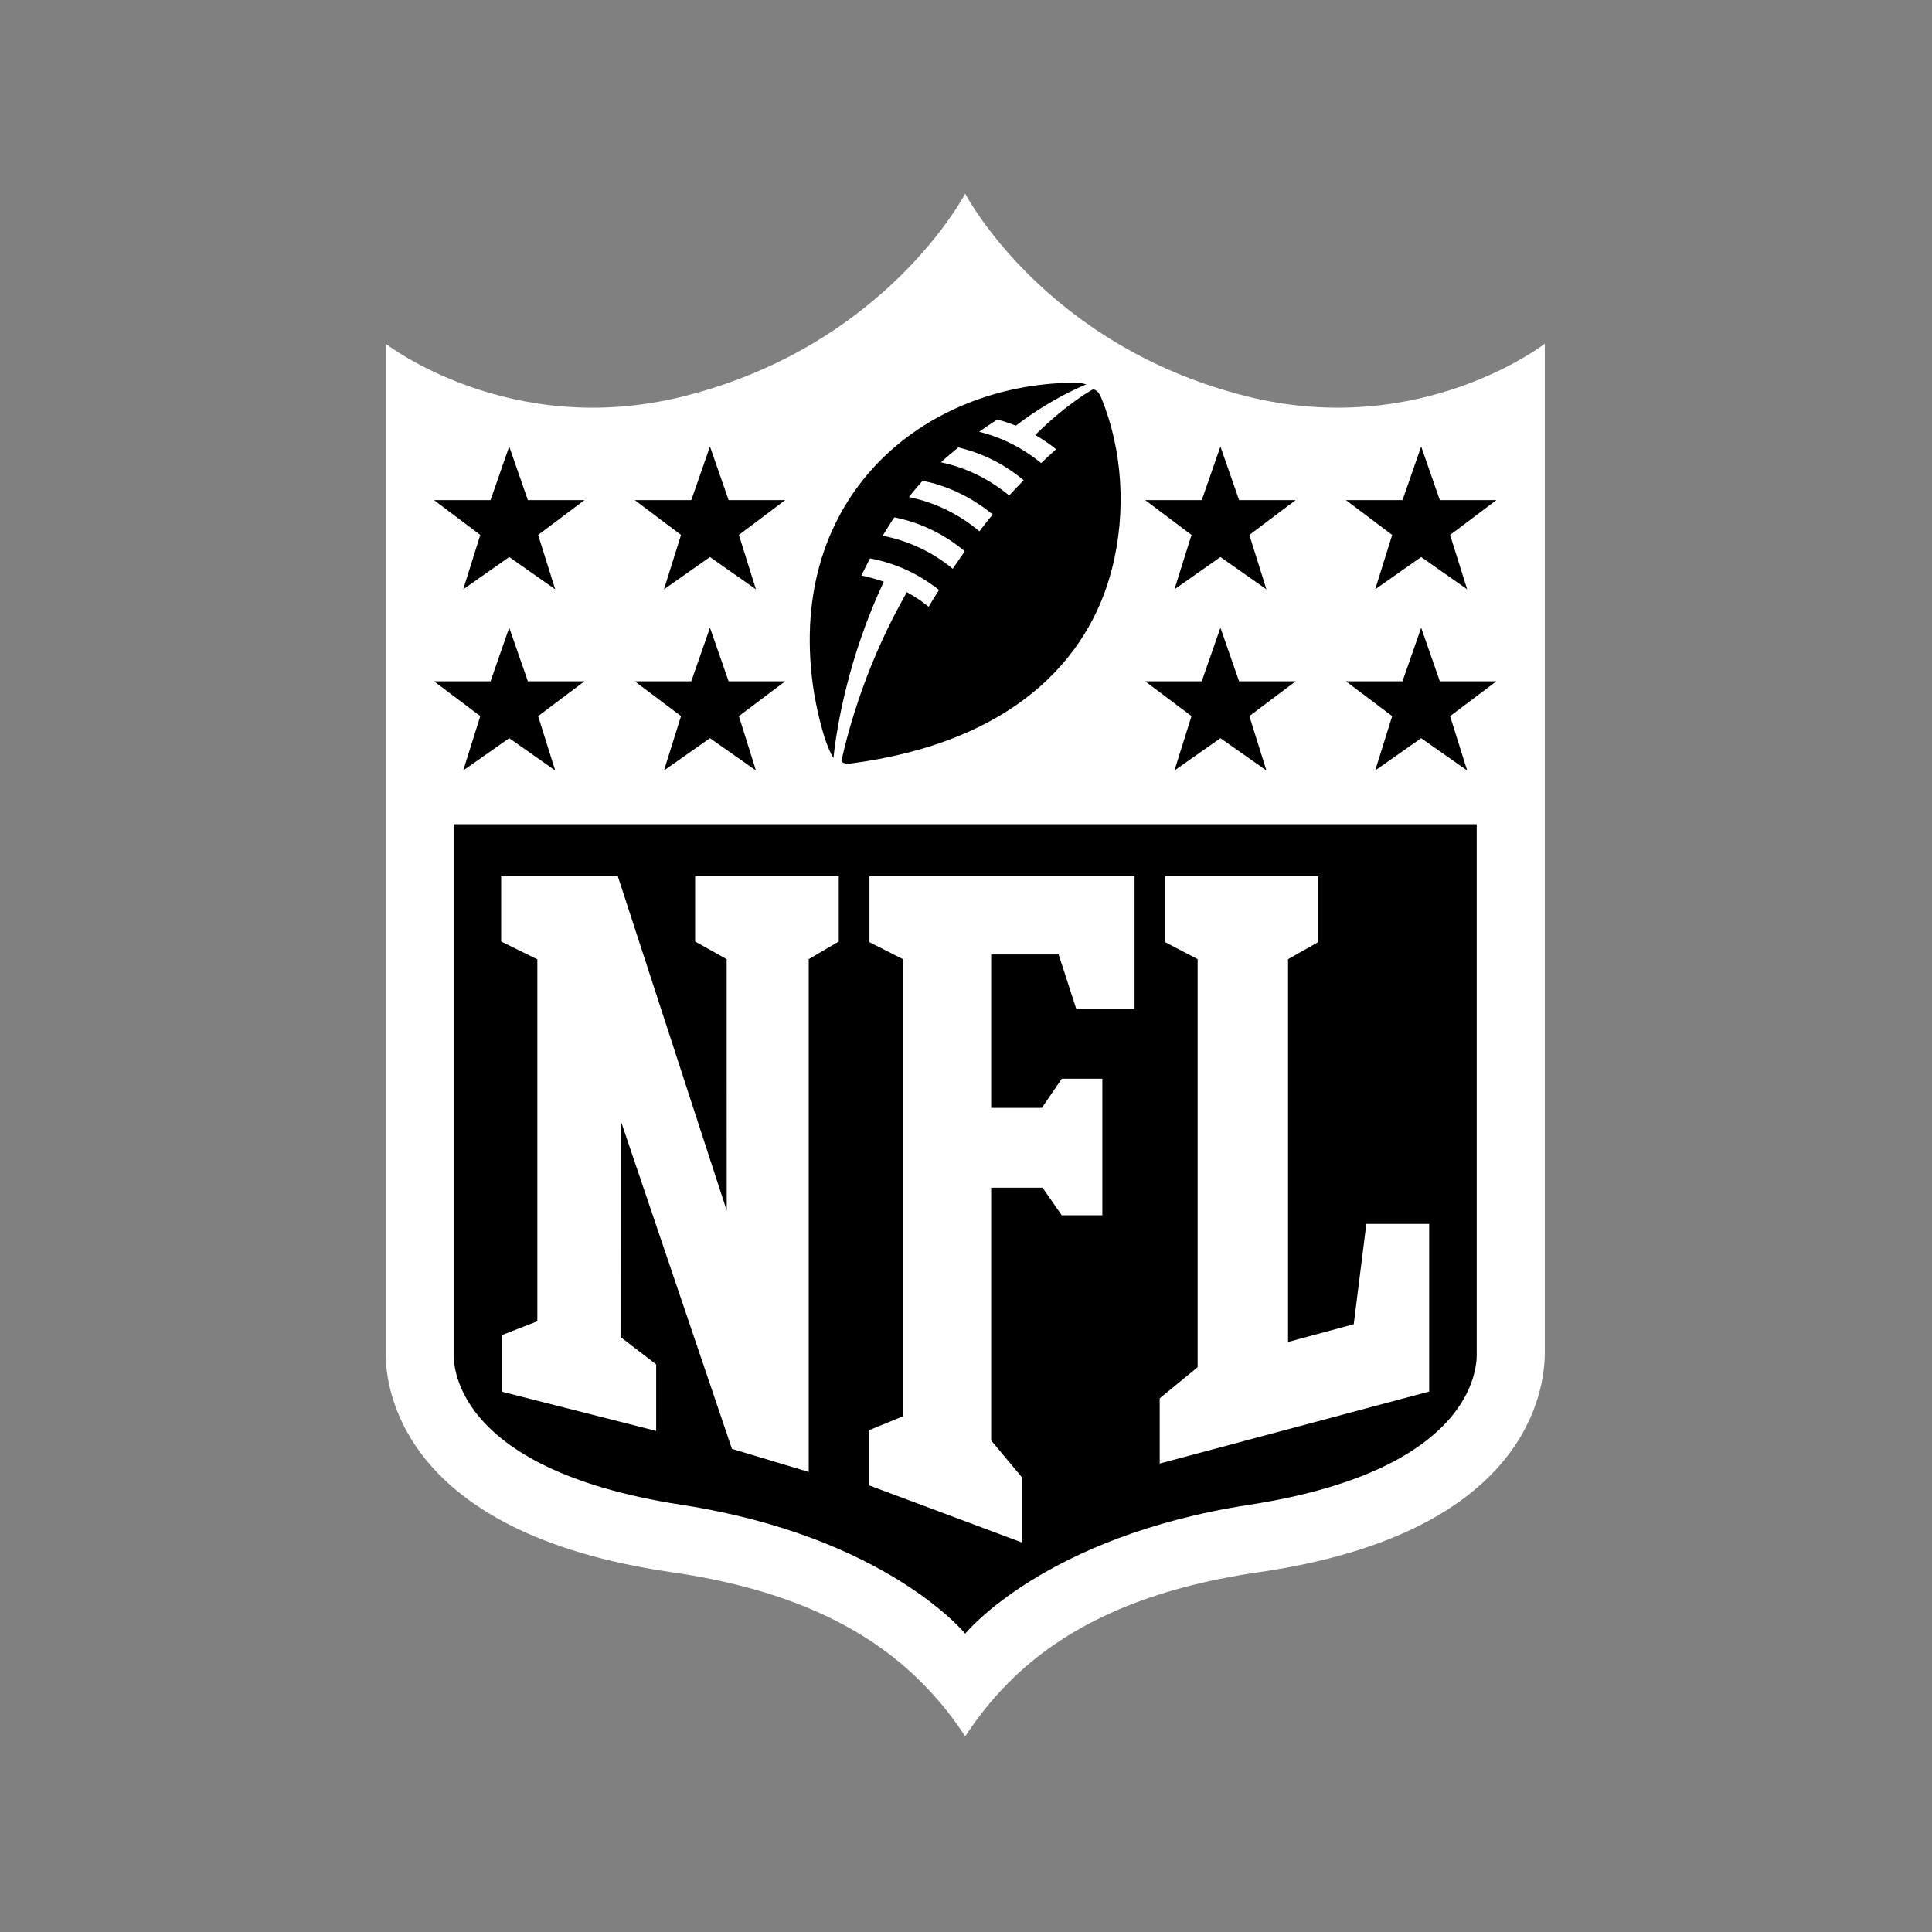
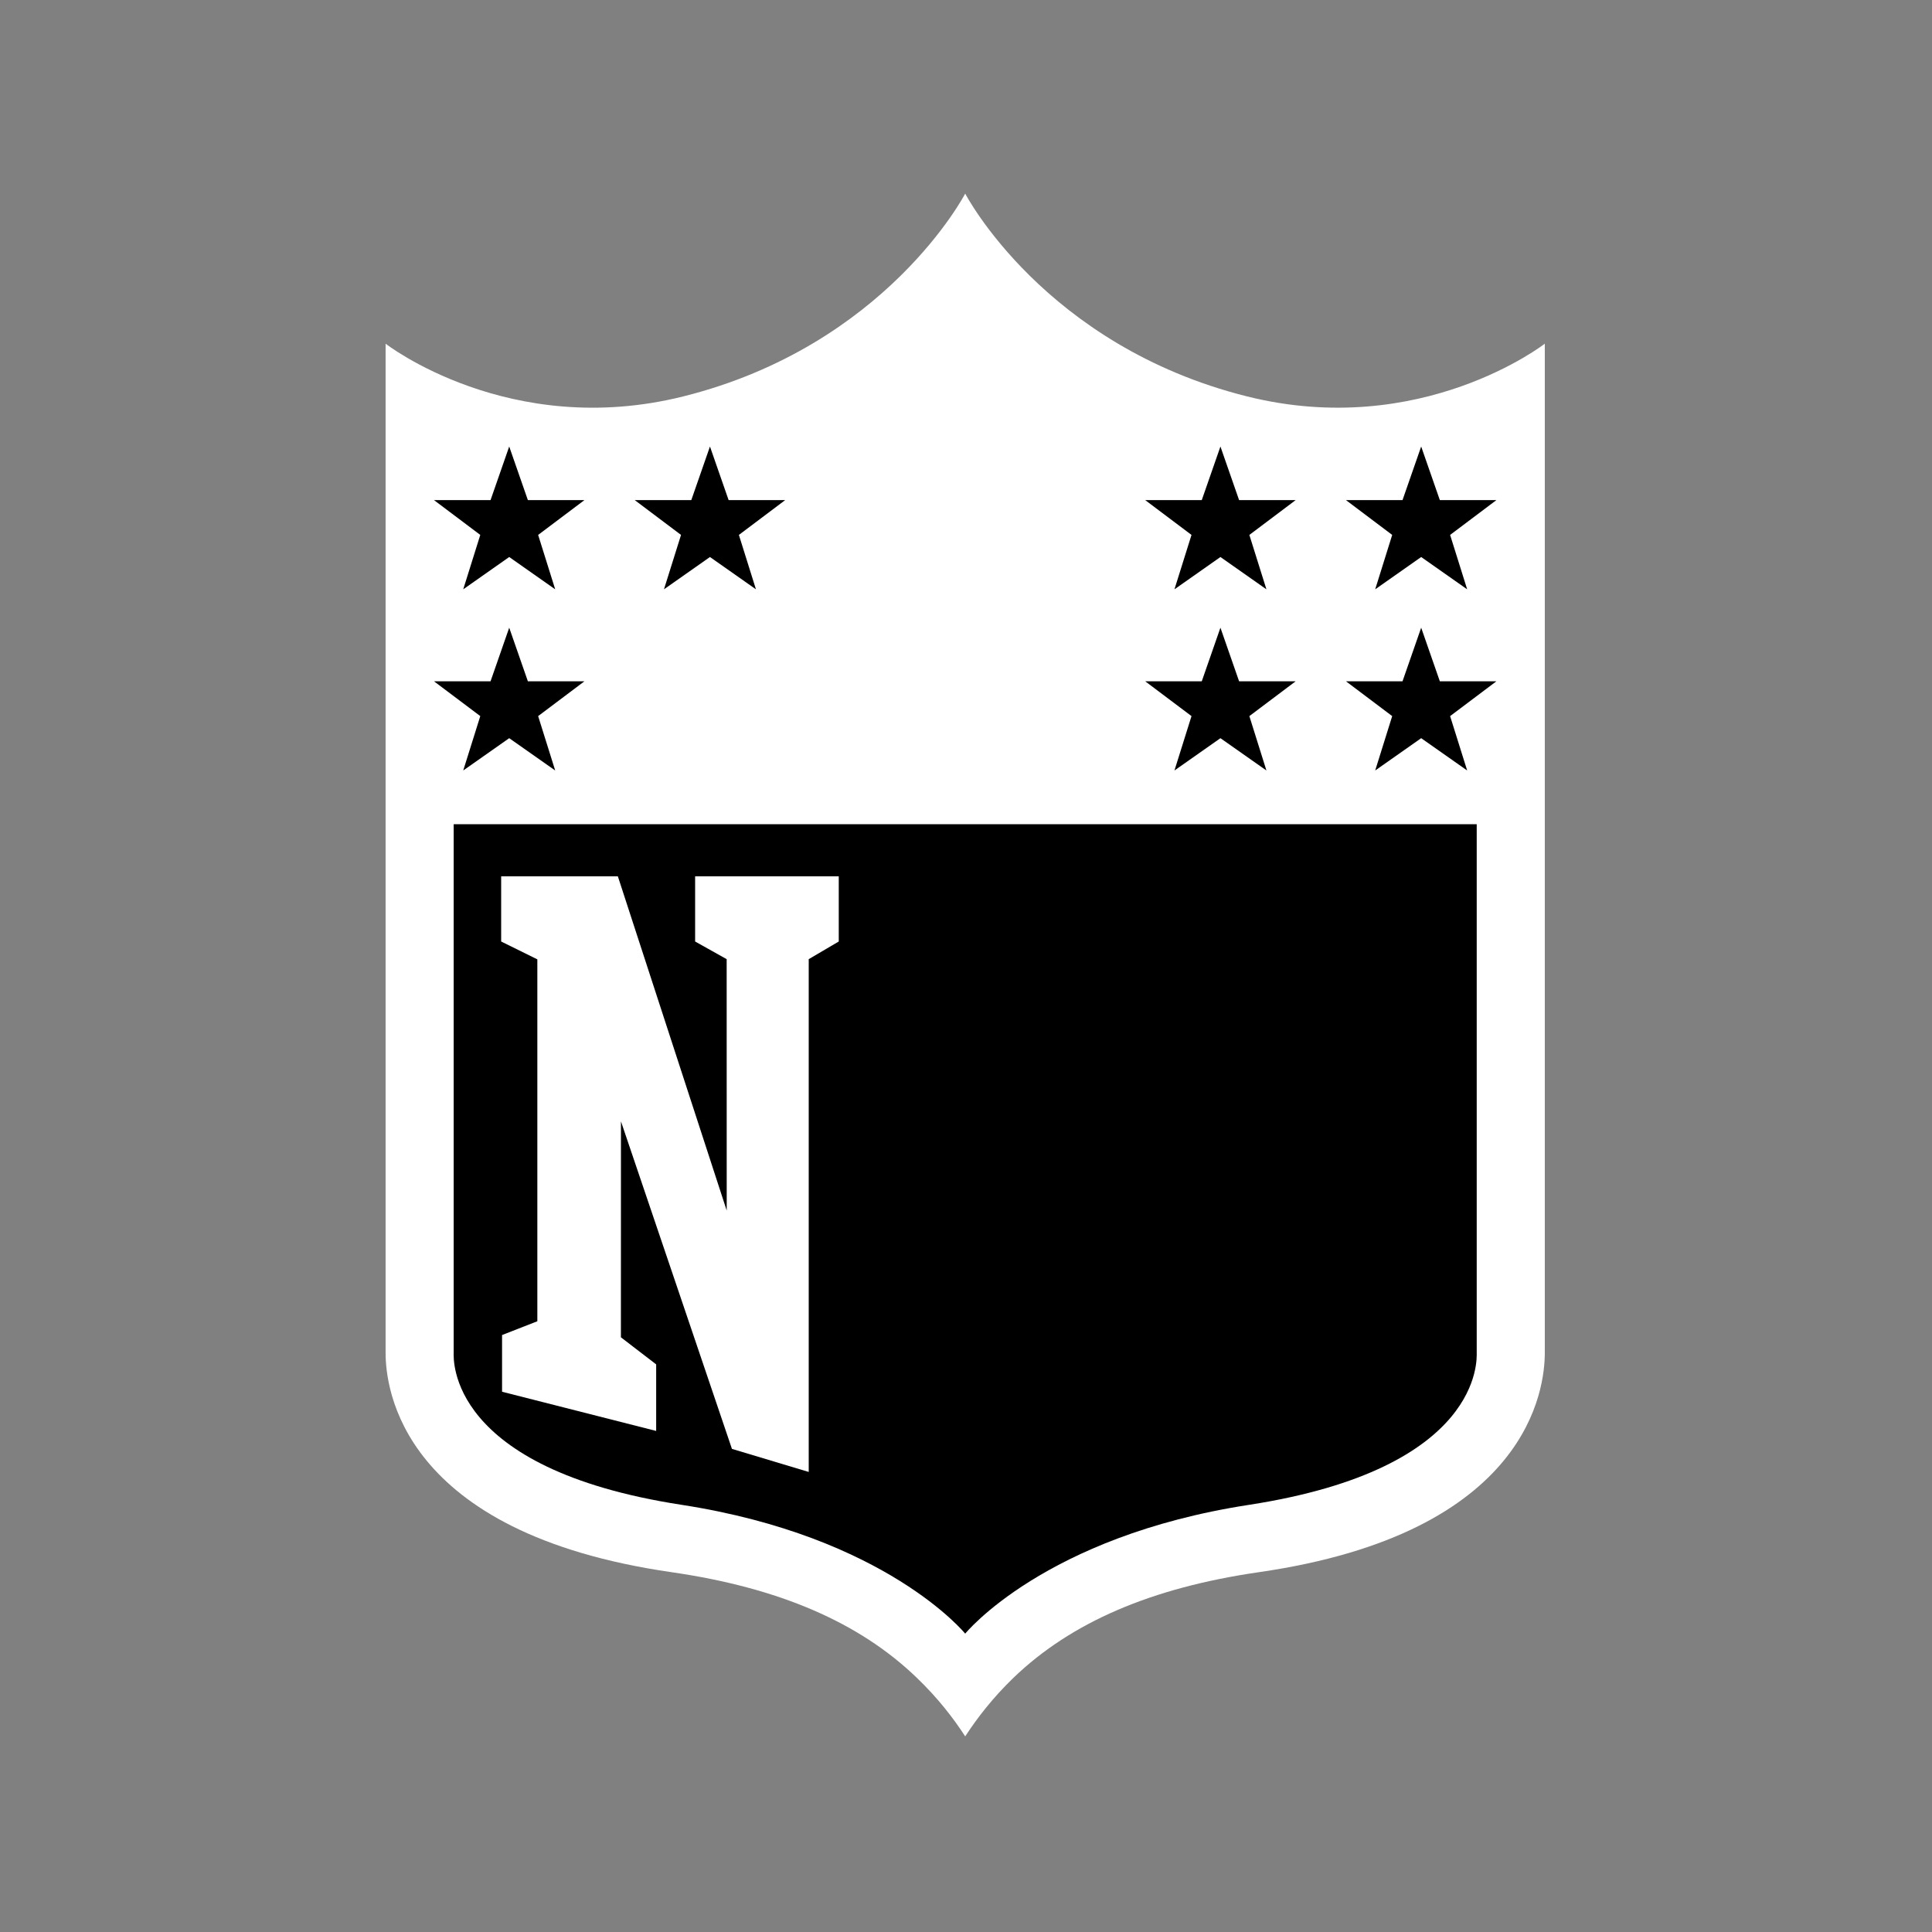
<svg xmlns="http://www.w3.org/2000/svg" width="200" zoomAndPan="magnify" viewBox="0 0 150 150" height="200" preserveAspectRatio="xMidYMid meet" version="1.2">
  <rect x="0" y="0" width="150" height="150" fill="#808080" stroke="none" />
  <defs>
    <clipPath id="1c2b9f55c4">
      <path d="M 29.938 15 L 119.938 15 L 119.938 135 L 29.938 135 Z M 29.938 15 " />
    </clipPath>
  </defs>
  <g id="2872754bce">
    <g clip-rule="nonzero" clip-path="url(#1c2b9f55c4)">
      <path style=" stroke:none;fill-rule:evenodd;fill:#ffffff;fill-opacity:1;" d="M 119.938 26.684 C 119.938 26.684 110.34 34.152 96.82 30.777 C 81.059 26.836 74.938 15.031 74.938 15.031 C 74.938 15.031 68.816 26.836 53.051 30.777 C 39.535 34.156 29.938 26.684 29.938 26.684 L 29.938 105.047 C 29.941 107.711 31.051 119.02 52.148 122.066 C 60.477 123.273 66.699 125.949 71.168 130.25 C 72.781 131.797 74.004 133.367 74.938 134.812 C 75.875 133.371 77.094 131.797 78.699 130.25 C 83.176 125.949 89.398 123.273 97.727 122.066 C 118.82 119.02 119.934 107.711 119.938 105.047 Z M 119.938 26.684 " />
    </g>
    <path style=" stroke:none;fill-rule:evenodd;fill:#000000;fill-opacity:1;" d="M 74.938 126.836 C 74.938 126.836 81.059 119.289 96.969 116.836 C 115.191 114.023 114.648 105.465 114.652 105.031 L 114.652 63.992 L 35.223 63.992 L 35.223 105.031 C 35.223 105.465 34.684 114.02 52.906 116.832 C 68.812 119.289 74.938 126.836 74.938 126.836 Z M 74.938 126.836 " />
    <path style=" stroke:none;fill-rule:evenodd;fill:#ffffff;fill-opacity:1;" d="M 56.422 93.988 L 56.418 74.469 L 53.969 73.098 L 53.969 68.035 L 65.121 68.035 L 65.121 73.098 L 62.789 74.469 L 62.789 114.281 L 56.828 112.492 L 48.211 87.062 L 48.207 103.828 L 50.945 105.93 L 50.945 111.098 L 38.98 108.055 L 38.98 103.652 L 41.719 102.582 L 41.719 74.484 L 38.91 73.098 L 38.91 68.035 L 47.969 68.035 Z M 56.422 93.988 " />
-     <path style=" stroke:none;fill-rule:evenodd;fill:#ffffff;fill-opacity:1;" d="M 76.953 111.836 L 79.344 114.699 L 79.344 119.758 L 67.488 115.328 L 67.488 111.035 L 70.105 109.961 L 70.105 74.469 L 67.504 73.152 L 67.504 68.035 L 88.086 68.035 L 88.086 78.336 L 83.562 78.336 L 82.191 74.105 L 76.953 74.105 L 76.953 86.016 L 80.887 86.016 L 82.434 83.754 L 85.586 83.754 L 85.586 94.352 L 82.434 94.352 L 80.941 92.211 L 76.953 92.211 Z M 76.953 111.836 " />
-     <path style=" stroke:none;fill-rule:evenodd;fill:#ffffff;fill-opacity:1;" d="M 90.039 113.629 L 90.039 108.566 L 92.984 106.148 L 92.984 74.469 L 90.469 73.152 L 90.469 68.035 L 102.336 68.035 L 102.336 73.152 L 100.004 74.469 L 100.004 104.191 L 105.105 102.812 L 106.082 95.023 L 110.961 95.023 L 110.961 108.039 Z M 90.039 113.629 " />
    <path style=" stroke:none;fill-rule:evenodd;fill:#000000;fill-opacity:1;" d="M 37.289 55.598 L 33.695 52.895 L 38.086 52.895 L 39.535 48.734 L 40.984 52.895 L 45.375 52.895 L 41.781 55.598 L 43.105 59.82 L 39.535 57.312 L 35.965 59.82 Z M 37.289 55.598 " />
-     <path style=" stroke:none;fill-rule:evenodd;fill:#000000;fill-opacity:1;" d="M 52.875 55.598 L 49.281 52.895 L 53.672 52.895 L 55.121 48.734 L 56.57 52.895 L 60.961 52.895 L 57.367 55.598 L 58.691 59.82 L 55.121 57.312 L 51.551 59.82 Z M 52.875 55.598 " />
    <path style=" stroke:none;fill-rule:evenodd;fill:#000000;fill-opacity:1;" d="M 37.289 41.531 L 33.695 38.828 L 38.086 38.828 L 39.535 34.668 L 40.984 38.828 L 45.375 38.828 L 41.781 41.531 L 43.105 45.754 L 39.535 43.246 L 35.965 45.754 Z M 37.289 41.531 " />
    <path style=" stroke:none;fill-rule:evenodd;fill:#000000;fill-opacity:1;" d="M 52.875 41.531 L 49.281 38.828 L 53.672 38.828 L 55.121 34.668 L 56.57 38.828 L 60.961 38.828 L 57.367 41.531 L 58.691 45.754 L 55.121 43.246 L 51.551 45.754 Z M 52.875 41.531 " />
    <path style=" stroke:none;fill-rule:evenodd;fill:#000000;fill-opacity:1;" d="M 113.91 59.82 L 110.34 57.312 L 106.77 59.82 L 108.09 55.598 L 104.5 52.895 L 108.891 52.895 L 110.34 48.734 L 111.789 52.895 L 116.18 52.895 L 112.586 55.598 Z M 113.91 59.82 " />
    <path style=" stroke:none;fill-rule:evenodd;fill:#000000;fill-opacity:1;" d="M 98.324 59.82 L 94.754 57.312 L 91.184 59.82 L 92.508 55.598 L 88.914 52.895 L 93.305 52.895 L 94.754 48.734 L 96.203 52.895 L 100.594 52.895 L 97 55.598 Z M 98.324 59.82 " />
    <path style=" stroke:none;fill-rule:evenodd;fill:#000000;fill-opacity:1;" d="M 113.91 45.754 L 110.34 43.246 L 106.77 45.754 L 108.09 41.531 L 104.5 38.828 L 108.891 38.828 L 110.34 34.668 L 111.789 38.828 L 116.18 38.828 L 112.586 41.531 Z M 113.91 45.754 " />
    <path style=" stroke:none;fill-rule:evenodd;fill:#000000;fill-opacity:1;" d="M 98.324 45.754 L 94.754 43.246 L 91.184 45.754 L 92.508 41.531 L 88.914 38.828 L 93.305 38.828 L 94.754 34.668 L 96.203 38.828 L 100.594 38.828 L 97 41.531 Z M 98.324 45.754 " />
-     <path style=" stroke:none;fill-rule:evenodd;fill:#000000;fill-opacity:1;" d="M 78.352 38.469 C 76.754 37.152 74.961 36.301 73.059 35.895 C 73.52 35.457 73.992 35.086 74.406 34.738 C 76.785 35.312 78.387 36.379 79.477 37.285 C 79.09 37.684 78.711 38.074 78.352 38.469 Z M 76.043 41.25 C 76.367 40.824 76.707 40.379 77.074 39.941 C 75.281 38.461 73.227 37.617 71.625 37.332 C 71.266 37.738 70.887 38.18 70.566 38.594 C 72.668 39.016 74.52 39.969 76.043 41.25 Z M 73.969 44.16 C 72.328 42.793 70.41 41.953 68.527 41.594 C 68.527 41.594 69.105 40.652 69.434 40.164 C 71.734 40.617 73.602 41.695 74.906 42.801 C 74.57 43.277 74.254 43.738 73.969 44.16 Z M 84.832 30.246 C 84.832 30.246 82.973 31.219 80.375 33.77 C 80.961 34.102 81.621 34.566 81.996 34.879 C 81.605 35.227 81.203 35.602 80.832 35.953 C 79.145 34.562 77.383 33.855 76.02 33.523 C 76.473 33.199 76.953 32.879 77.43 32.57 C 78.16 32.758 78.867 33.047 78.867 33.047 C 81.801 30.812 84.34 29.848 84.34 29.848 C 84.34 29.848 84.043 29.707 83.262 29.715 C 71.73 29.863 61.109 38.473 63.113 53.199 C 63.328 54.762 63.934 57.605 64.707 58.852 C 64.965 56.398 65.883 50.977 68.617 45.164 C 67.668 44.824 66.879 44.684 66.879 44.684 C 67.16 44.098 67.547 43.352 67.547 43.352 C 69.57 43.73 71.355 44.578 72.902 45.805 C 72.531 46.402 72.281 46.797 72.105 47.105 C 71.562 46.676 71.012 46.309 70.41 45.973 C 67.336 51.344 65.91 56.414 65.332 59.074 C 65.363 59.238 65.699 59.324 65.969 59.289 C 78.602 57.652 84.516 51.207 86.316 44.227 C 87.5 39.645 87.113 34.852 85.527 30.945 C 85.418 30.672 85.199 30.215 84.832 30.246 Z M 84.832 30.246 " />
  </g>
</svg>